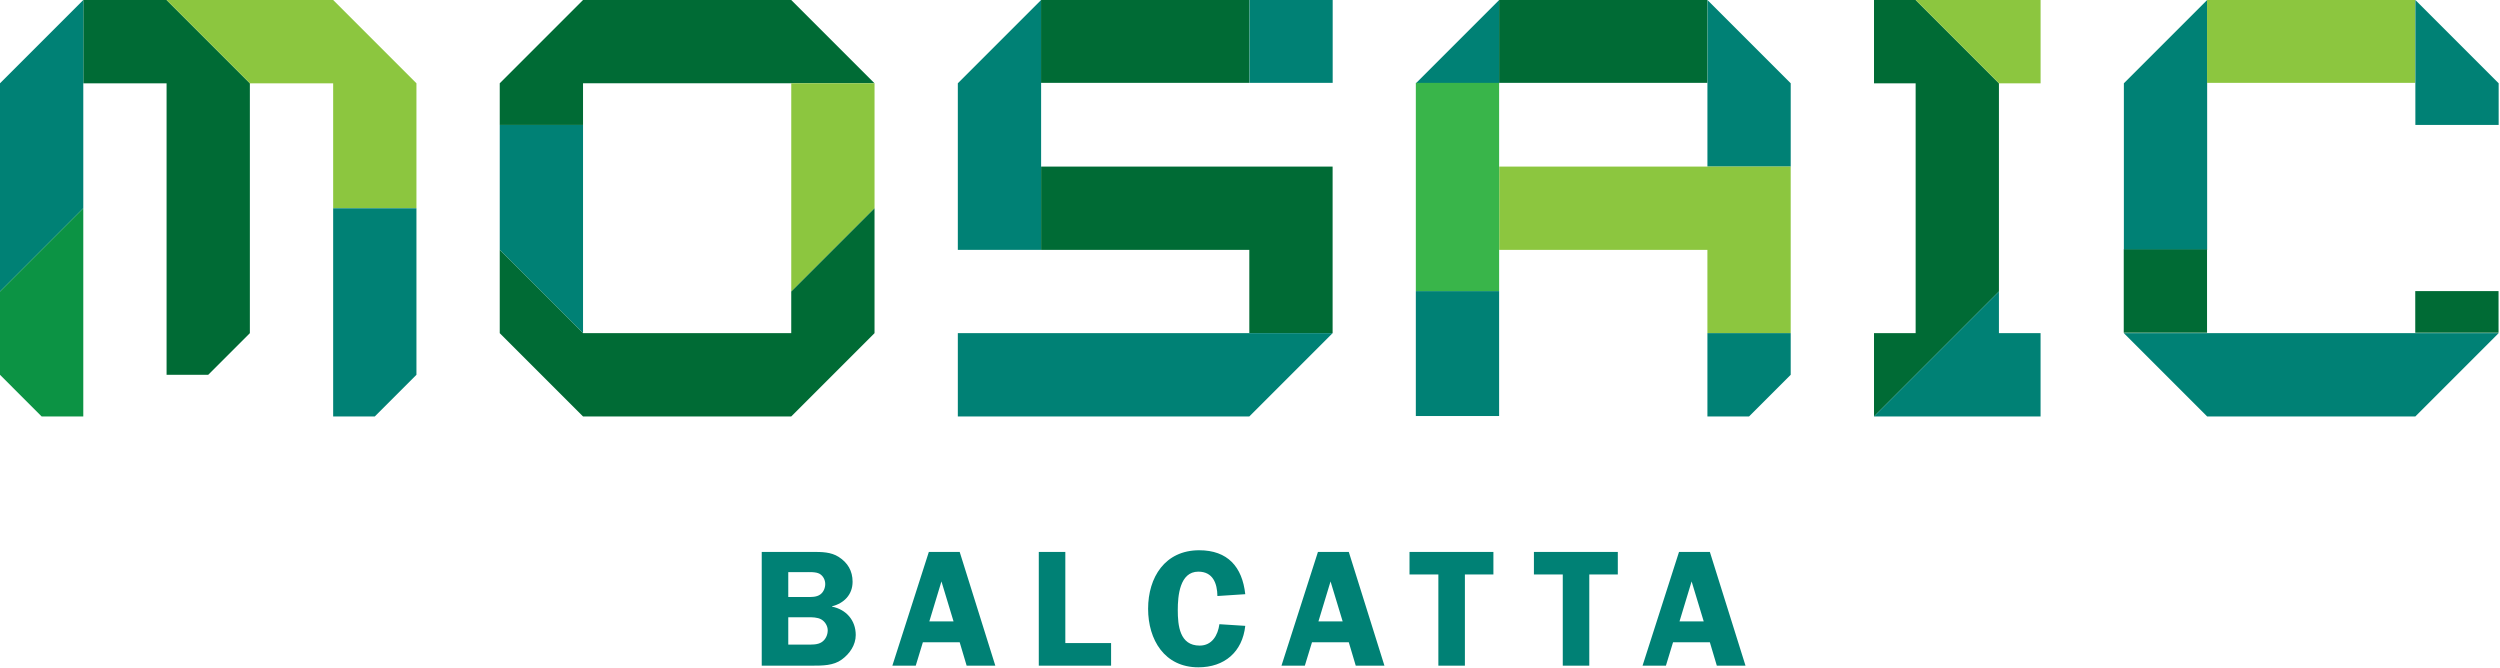
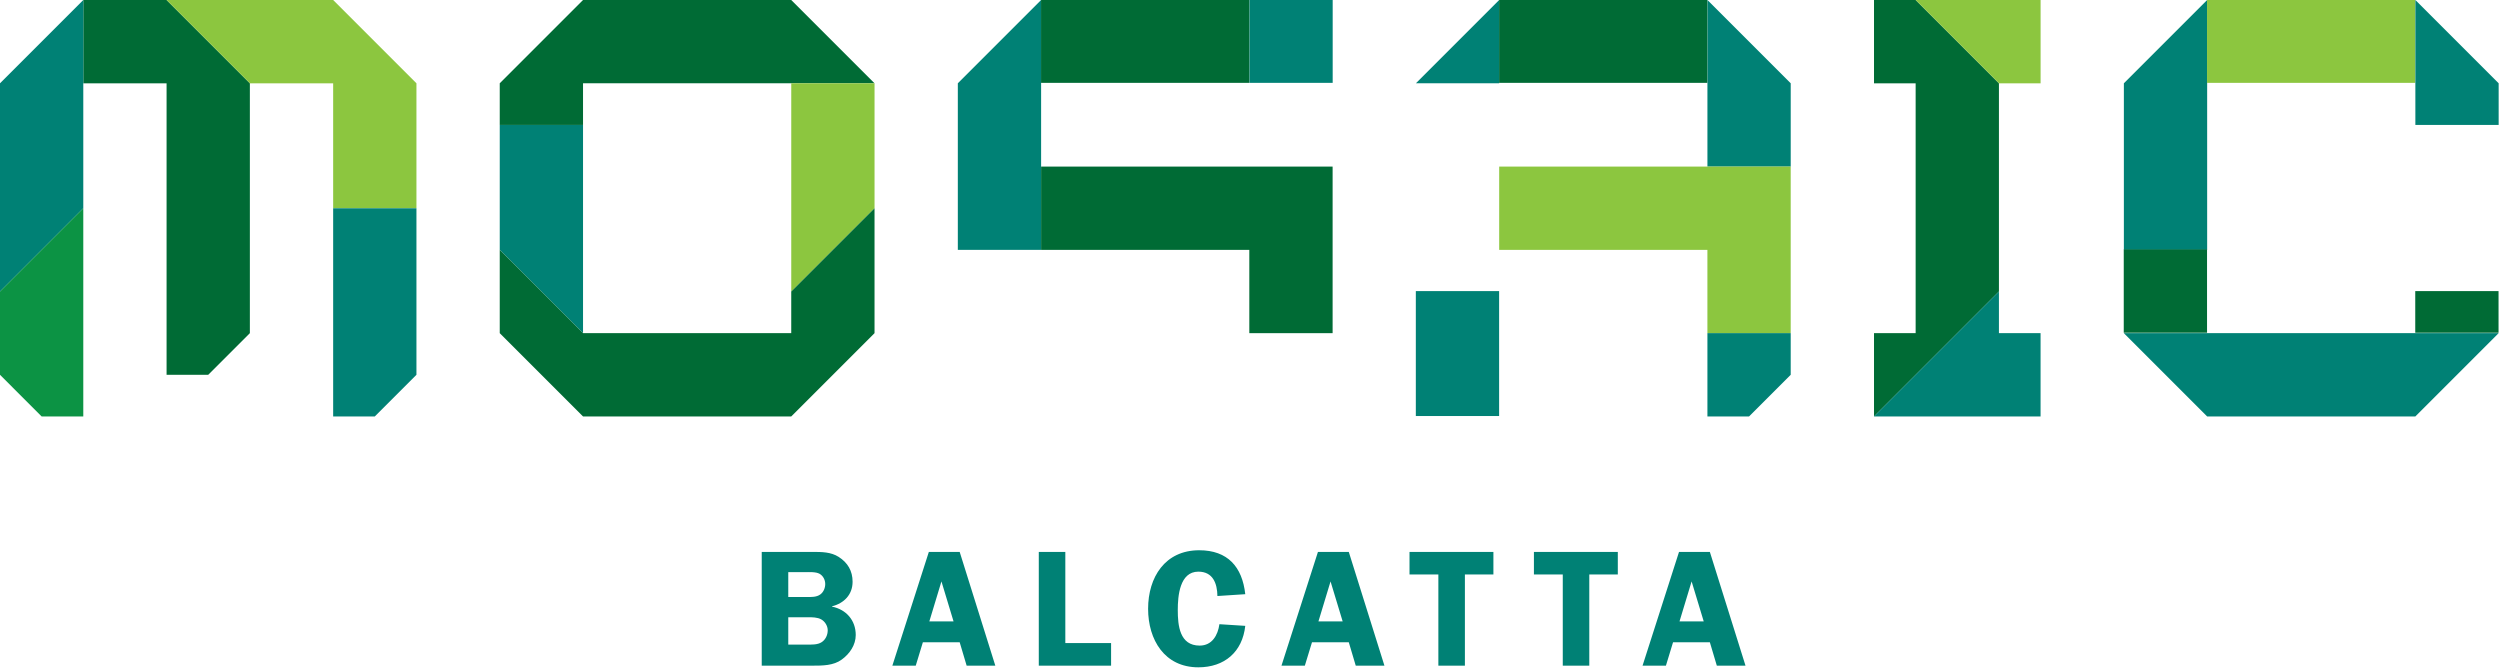
<svg xmlns="http://www.w3.org/2000/svg" width="100%" height="100%" viewBox="0 0 1520 406" version="1.1" xml:space="preserve" style="fill-rule:evenodd;clip-rule:evenodd;stroke-linejoin:round;stroke-miterlimit:2;">
  <g transform="matrix(-8.333,0,0,8.333,1857.72,-6580.2)">
    <rect x="125.699" y="789.624" width="6.077" height="6.077" style="fill:rgb(0,129,117);" />
  </g>
  <g transform="matrix(0,8.333,8.333,0,1341.95,50.642)">
    <path d="M0,-6.077L12.154,-6.077L12.154,0L-6.077,0L0,-6.077Z" style="fill:rgb(0,129,117);fill-rule:nonzero;" />
  </g>
  <g transform="matrix(8.333,0,0,8.333,860.87,2.27374e-13)">
    <path d="M0,6.077L6.077,6.077L6.077,0L0,6.077Z" style="fill:rgb(0,129,117);fill-rule:nonzero;" />
  </g>
  <g transform="matrix(0,8.333,8.333,0,1114.07,25.319)">
    <path d="M-3.038,-9.115L9.115,-9.115L9.115,-3.038L3.039,-3.038L-3.038,-9.115Z" style="fill:rgb(0,129,117);fill-rule:nonzero;" />
  </g>
  <g transform="matrix(8.333,0,0,8.333,101.279,227.877)">
    <path d="M0,-27.345L-6.077,-27.345L-6.077,-21.268L0,-21.268L0,0L3.038,0L6.077,-3.038L6.077,-21.268L0,-27.345Z" style="fill:rgb(0,107,53);fill-rule:nonzero;" />
  </g>
  <g transform="matrix(8.333,0,0,8.333,1164.71,253.202)">
    <path d="M0,-30.384L-3.038,-30.384L-3.038,-24.307L0,-24.307L0,-6.077L-3.038,-6.077L-3.038,0L6.077,-9.116L6.077,-24.307L0,-30.384Z" style="fill:rgb(0,107,53);fill-rule:nonzero;" />
  </g>
  <g transform="matrix(8.333,0,0,8.333,0,126.6)">
    <path d="M0,-9.115L0,6.077L6.077,-0L6.077,-15.192L0,-9.115Z" style="fill:rgb(0,129,117);fill-rule:nonzero;" />
  </g>
  <g transform="matrix(8.333,0,0,8.333,202.558,126.602)">
    <path d="M0,-15.192L-12.153,-15.192L-6.077,-9.115L0,-9.115L0,0L6.077,0L6.077,-9.115L0,-15.192Z" style="fill:rgb(140,198,63);fill-rule:nonzero;" />
  </g>
  <g transform="matrix(8.333,0,0,8.333,202.558,253.201)">
    <path d="M0,-15.192L0,0L3.038,0L6.077,-3.039L6.077,-15.192L0,-15.192Z" style="fill:rgb(0,129,117);fill-rule:nonzero;" />
  </g>
  <g transform="matrix(8.333,0,0,8.333,0,202.556)">
    <path d="M0,-3.038L0,3.039L3.038,6.077L6.077,6.077L6.077,-9.115L0,-3.038Z" style="fill:rgb(12,147,68);fill-rule:nonzero;" />
  </g>
  <g transform="matrix(0,8.333,8.333,0,392.458,113.94)">
    <path d="M-4.558,-10.634L4.558,-10.634L10.634,-4.557L-4.558,-4.557L-4.558,-10.634Z" style="fill:rgb(0,129,117);fill-rule:nonzero;" />
  </g>
  <g transform="matrix(8.333,0,0,8.333,481.075,75.961)">
    <path d="M0,-9.115L-15.192,-9.115L-21.269,-3.038L-21.269,0L-15.192,0L-15.192,-3.038L6.077,-3.038L0,-9.115Z" style="fill:rgb(0,107,53);fill-rule:nonzero;" />
  </g>
  <g transform="matrix(0,8.333,8.333,0,569.696,88.621)">
    <path d="M-4.558,-10.634L10.634,-10.634L4.558,-4.557L-4.558,-4.557L-4.558,-10.634Z" style="fill:rgb(140,198,63);fill-rule:nonzero;" />
  </g>
  <g transform="matrix(8.333,0,0,8.333,481.075,202.556)">
    <path d="M0,-3.038L0,-0L-15.192,-0L-21.269,-6.076L-21.269,-0L-15.192,6.077L0,6.077L6.077,-0L6.077,-9.115L0,-3.038Z" style="fill:rgb(0,107,53);fill-rule:nonzero;" />
  </g>
  <g transform="matrix(0,8.333,8.333,0,632.996,50.642)">
    <path d="M0,-6.077L12.154,-6.077L12.154,0L-6.077,0L0,-6.077Z" style="fill:rgb(0,129,117);fill-rule:nonzero;" />
  </g>
  <g transform="matrix(8.333,0,0,8.333,-287.905,-6580.2)">
    <rect x="110.508" y="789.624" width="15.192" height="6.077" style="fill:rgb(0,107,53);" />
  </g>
  <g transform="matrix(8.333,0,0,8.333,632.993,202.564)">
    <path d="M0,-12.154L0,-6.077L15.192,-6.077L15.192,0L21.269,0L21.269,-12.154L0,-12.154Z" style="fill:rgb(0,107,53);fill-rule:nonzero;" />
  </g>
  <g transform="matrix(0,8.333,8.333,0,721.613,113.943)">
-     <path d="M10.634,-16.711L16.711,-16.711L16.711,4.557L10.634,10.634L10.634,-16.711Z" style="fill:rgb(0,129,117);fill-rule:nonzero;" />
-   </g>
+     </g>
  <g transform="matrix(8.333,0,0,8.333,-287.905,-6580.2)">
    <rect x="143.93" y="789.624" width="15.192" height="6.077" style="fill:rgb(0,107,53);" />
  </g>
  <g transform="matrix(8.333,0,0,8.333,911.509,202.564)">
    <path d="M0,-12.154L0,-6.077L15.192,-6.077L15.192,0L21.269,0L21.269,-12.154L0,-12.154Z" style="fill:rgb(140,198,63);fill-rule:nonzero;" />
  </g>
  <g transform="matrix(8.333,0,0,8.333,1038.11,253.202)">
    <path d="M0,-6.077L0,0L3.038,0L6.077,-3.039L6.077,-6.077L0,-6.077Z" style="fill:rgb(0,129,117);fill-rule:nonzero;" />
  </g>
  <g transform="matrix(8.333,0,0,8.333,-287.905,-6200.4)">
    <rect x="137.853" y="765.317" width="6.077" height="9.115" style="fill:rgb(0,129,117);" />
  </g>
  <g transform="matrix(8.333,0,0,8.333,-287.905,-6402.96)">
-     <rect x="137.853" y="774.432" width="6.077" height="15.192" style="fill:rgb(57,181,74);" />
-   </g>
+     </g>
  <g transform="matrix(8.333,0,0,8.333,1215.35,227.885)">
    <path d="M0,-3.039L0,-6.077L-9.115,3.038L3.038,3.038L3.038,-3.039L0,-3.039Z" style="fill:rgb(0,129,117);fill-rule:nonzero;" />
  </g>
  <g transform="matrix(5.893,5.893,5.893,-5.893,1193.74,-19.436)">
    <path d="M-0.814,-4.113L7.78,-4.113L9.929,-1.964L5.632,2.333L-0.814,-4.113Z" style="fill:rgb(140,198,63);fill-rule:nonzero;" />
  </g>
  <g transform="matrix(8.333,0,0,8.333,-287.905,-6580.2)">
    <rect x="195.582" y="789.624" width="15.192" height="6.077" style="fill:rgb(140,198,63);" />
  </g>
  <g transform="matrix(0,8.333,8.333,0,1531.84,12.661)">
    <path d="M-1.519,-7.596L7.596,-7.596L7.596,-1.519L4.558,-1.519L-1.519,-7.596Z" style="fill:rgb(0,129,117);fill-rule:nonzero;" />
  </g>
  <g transform="matrix(8.333,0,0,8.333,-287.905,-6276.37)">
    <rect x="189.505" y="771.394" width="6.077" height="6.077" style="fill:rgb(0,107,53);" />
  </g>
  <g transform="matrix(8.333,0,0,8.333,-287.905,-6251.04)">
    <rect x="210.774" y="771.394" width="6.077" height="3.038" style="fill:rgb(0,107,53);" />
  </g>
  <g transform="matrix(8.333,0,0,8.333,1341.94,253.202)">
    <path d="M21.269,-6.077L-6.077,-6.077L0,0L15.192,0L21.269,-6.077Z" style="fill:rgb(0,129,117);fill-rule:nonzero;" />
  </g>
  <g transform="matrix(8.333,0,0,8.333,463.133,404.72)">
    <path d="M0,-8.299L0,0L3.714,0C4.428,0 5.238,0 5.843,-0.448C6.424,-0.871 6.859,-1.513 6.859,-2.238C6.859,-3.315 6.157,-4.101 5.129,-4.307L5.129,-4.331C6,-4.549 6.629,-5.178 6.629,-6.122C6.629,-6.908 6.278,-7.513 5.613,-7.936C5.044,-8.299 4.367,-8.299 3.714,-8.299L0,-8.299ZM1.936,-6.823L3.109,-6.823C3.436,-6.823 3.944,-6.859 4.222,-6.702C4.488,-6.545 4.633,-6.255 4.633,-5.952C4.633,-5.674 4.512,-5.372 4.282,-5.202C3.992,-4.984 3.593,-5.009 3.254,-5.009L1.936,-5.009L1.936,-6.823ZM1.936,-3.533L3.363,-3.533C3.678,-3.533 4.065,-3.533 4.343,-3.375C4.621,-3.218 4.815,-2.892 4.815,-2.577C4.815,-2.238 4.657,-1.9 4.379,-1.718C4.077,-1.513 3.629,-1.537 3.278,-1.537L1.936,-1.537L1.936,-3.533ZM14.443,-8.299L12.193,-8.299L9.531,0L11.237,0L11.757,-1.706L14.443,-1.706L14.951,0L17.043,0L14.443,-8.299ZM12.229,-3.23L13.112,-6.146L13.995,-3.23L12.229,-3.23ZM22.151,-1.646L22.151,-8.299L20.215,-8.299L20.215,0L25.49,0L25.49,-1.646L22.151,-1.646ZM35.28,-5.214C35.062,-7.21 33.998,-8.42 31.917,-8.42C29.425,-8.42 28.191,-6.448 28.191,-4.15C28.191,-1.888 29.389,0.121 31.856,0.121C33.768,0.121 35.074,-1.004 35.28,-2.904L33.393,-3.025C33.284,-2.226 32.86,-1.464 31.953,-1.464C30.489,-1.464 30.356,-2.928 30.356,-4.065C30.356,-5.069 30.489,-6.859 31.856,-6.859C32.921,-6.859 33.235,-6.001 33.248,-5.081L35.28,-5.214ZM42.833,-8.299L40.583,-8.299L37.922,0L39.627,0L40.148,-1.706L42.833,-1.706L43.341,0L45.434,0L42.833,-8.299ZM40.619,-3.23L41.502,-6.146L42.386,-3.23L40.619,-3.23ZM53.385,-8.299L47.264,-8.299L47.264,-6.654L49.369,-6.654L49.369,0L51.305,0L51.305,-6.654L53.385,-6.654L53.385,-8.299ZM62.462,-8.299L56.341,-8.299L56.341,-6.654L58.446,-6.654L58.446,0L60.381,0L60.381,-6.654L62.462,-6.654L62.462,-8.299ZM69.178,-8.299L66.928,-8.299L64.267,0L65.972,0L66.492,-1.706L69.178,-1.706L69.686,0L71.779,0L69.178,-8.299ZM66.964,-3.23L67.847,-6.146L68.73,-3.23L66.964,-3.23Z" style="fill:rgb(0,129,117);fill-rule:nonzero;" />
  </g>
</svg>